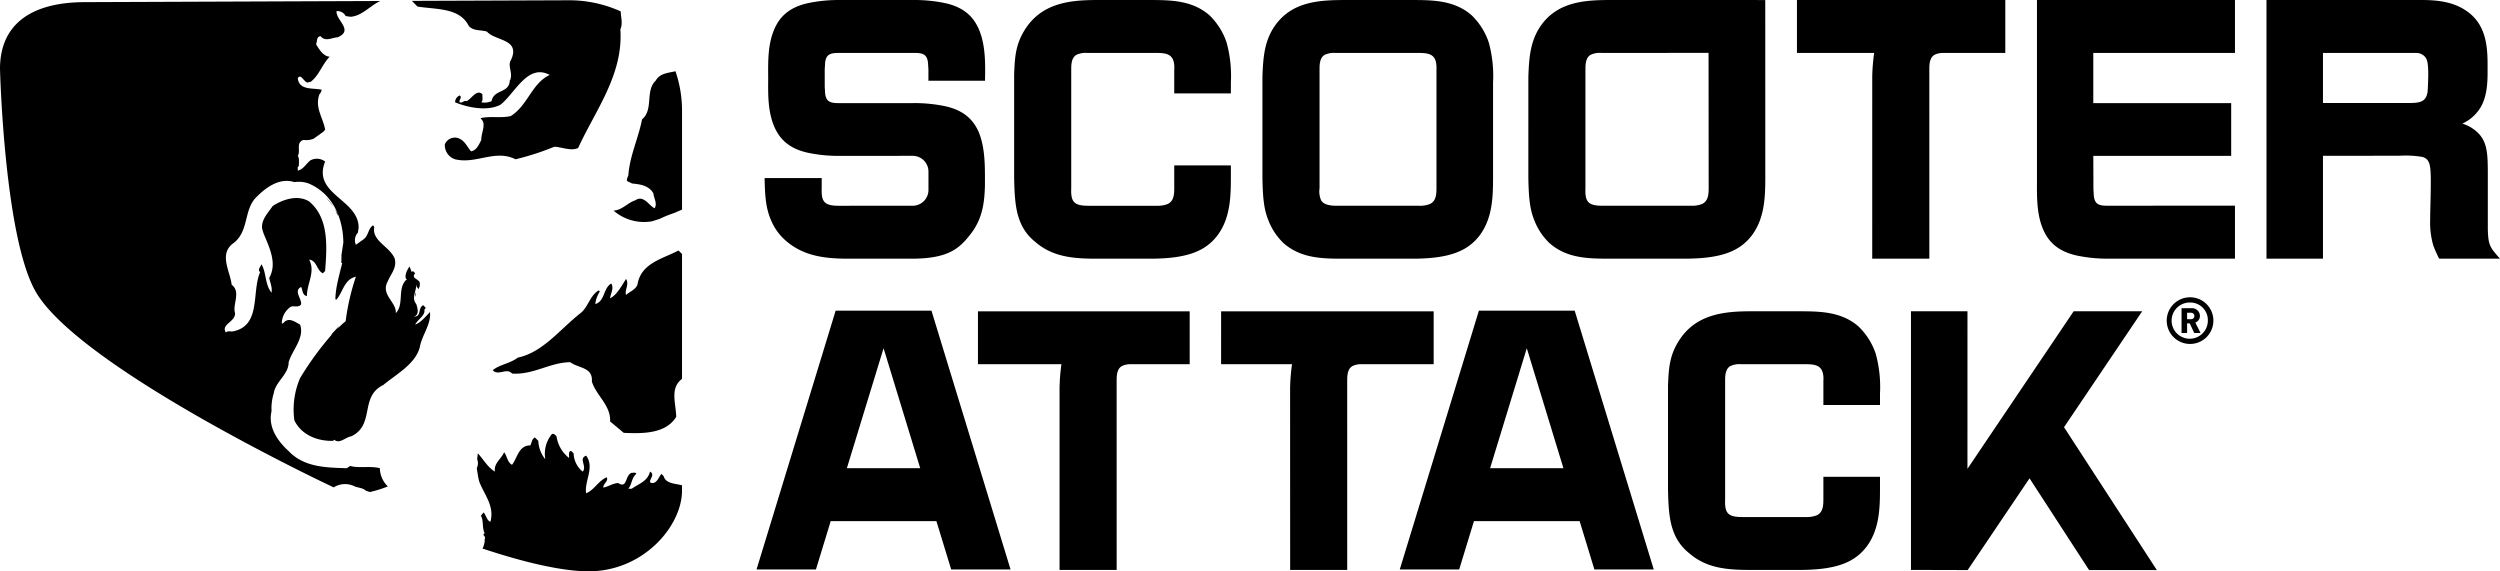
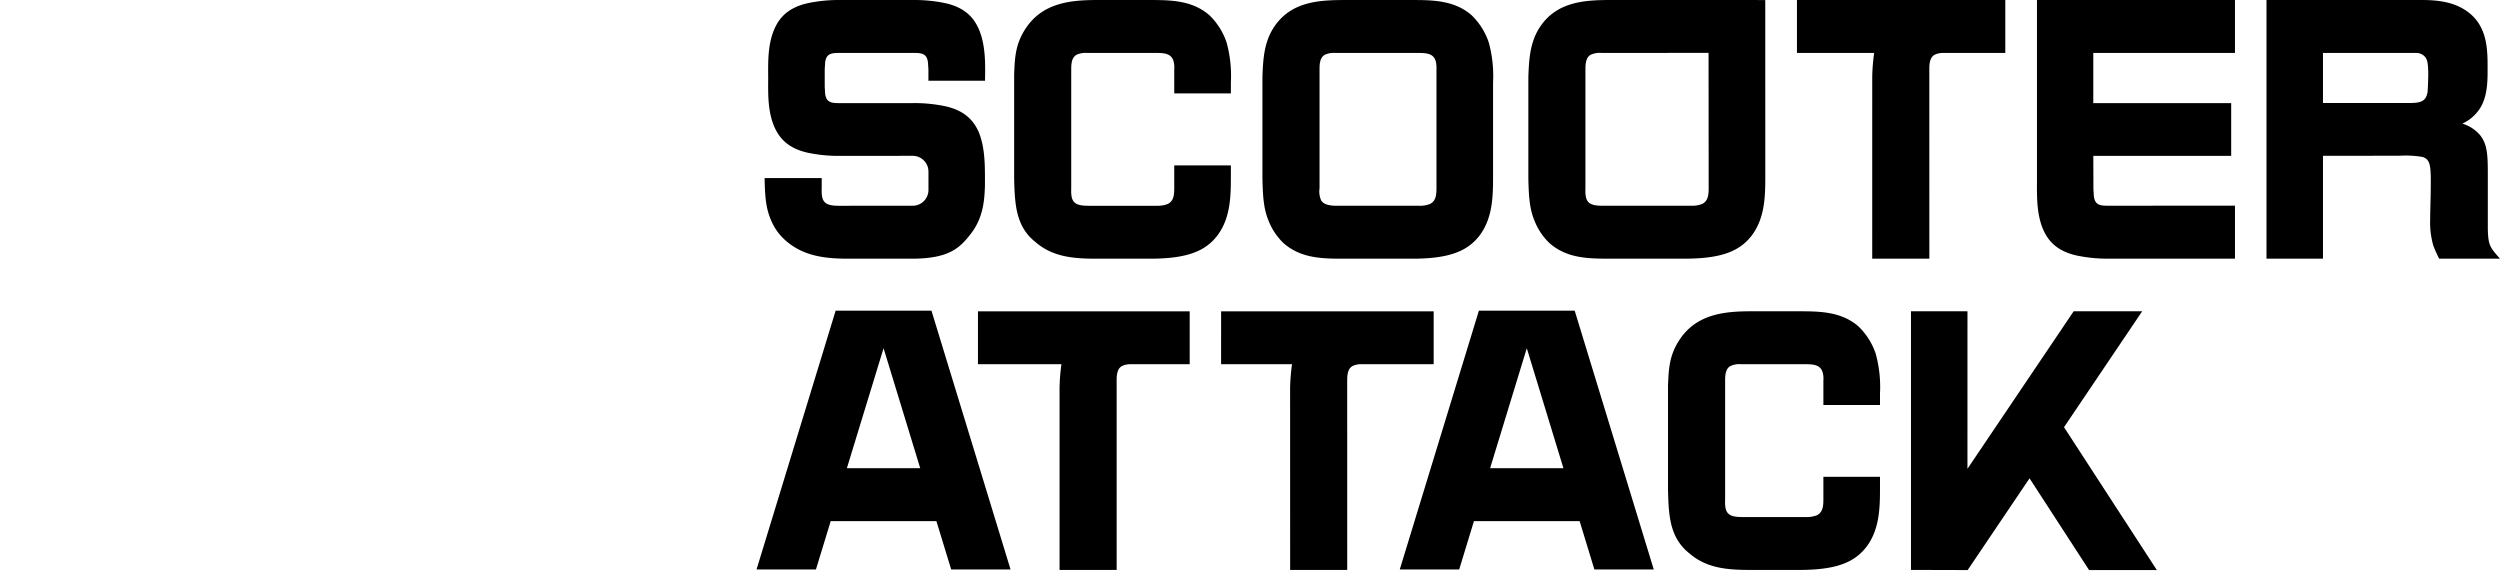
<svg xmlns="http://www.w3.org/2000/svg" viewBox="0 0 524.646 119.898">
  <path d="M320.41 73.076l-7.699 25.178h15.386zm-11.09 36.286l-3.099 10.145h-12.469L310.357 65.2h20.107l16.591 54.307H334.596l-3.097-10.145zM185.424 73.076l-7.699 25.178h15.389zM174.33 109.362l-3.097 10.145h-12.467l16.6-54.307h20.112l16.595 54.307h-12.459l-3.103-10.145zm48.027-27.93a41.038 41.038 0 01.394-4.998h-17.52V65.33h44.434v11.104h-12.532a3.885 3.885 0 00-1.632.361c-1.116.557-1.165 2.042-1.165 3.11l.003 39.701h-11.982zm48.382 0a41.445 41.445 0 01.405-4.998h-14.885V65.33h44.608v11.104h-15.342a3.898 3.898 0 00-1.635.361c-1.115.557-1.169 2.042-1.169 3.11l.003 39.701h-11.976zm96.95 38.174c-4.629 0-9.372-.148-13.21-3.522a10.178 10.178 0 01-3.15-4.198c-.925-2.23-1.21-4.827-1.283-9.257V80.9c.145-3.635.294-6.453 2.511-9.739 3.551-5.248 9.341-5.835 14.855-5.835h9.849c4.533 0 9.133.009 12.775 3.196a14.237 14.237 0 013.595 5.694 26.36 26.36 0 01.902 8.384v2.392h-11.88v-5.091a5.186 5.186 0 00-.121-1.647c-.438-1.64-1.792-1.824-3.664-1.824h-13.511a4.47 4.47 0 00-2.157.36c-1.118.557-1.168 2.043-1.168 3.111v24.917c-.103 2.762.476 3.686 3.555 3.686h13.452a5.75 5.75 0 002.261-.377c1.186-.607 1.353-1.782 1.353-3.316v-4.748h11.88v2.193c0 4.175-.051 8.781-2.817 12.467-2.511 3.292-6.338 4.882-14.107 4.882zm81.867-54.279l-16.404 24.324 19.479 29.982h-14.22l-12.496-19.253-12.984 19.253-11.898-.032V65.315H412.89l-.003 33.066 22.29-33.054zm-13.808-11.718c-4.453-1.001-6.053-3.436-6.912-5.31-1.401-3.128-1.385-6.839-1.362-10.114V.004h41.553V11.11h-29.733v10.527h28.938v11.074H439.299l.023 6.84c0 .5.071.99.077 1.486.176 1.653.862 2.132 2.718 2.132l26.91-.004v11.123l-26.377-.003a31.455 31.455 0 01-6.902-.677m71.314-42.503h-19.567v10.513h17.973c2.385 0 3.624-.224 3.977-2.299.076-.787.144-2.928.144-3.64 0-2.216-.168-3.129-.651-3.721a2.45 2.45 0 00-1.876-.853m11.237-8.297c3.521 2.901 3.742 7.232 3.742 10.986v1.538c0 4.981-1.077 7.242-2.986 9.071a8.858 8.858 0 01-1.916 1.344l-.395.198a7.873 7.873 0 013.754 2.454c1.468 1.878 1.59 4.079 1.59 8.028v11.599c.082 3.498.468 3.899 2.558 6.259h-12.772a29.531 29.531 0 01-1.212-2.716 17.334 17.334 0 01-.67-5.49c0-2.097.131-4.665.131-8.114 0-3.501-.275-4.533-1.698-5.02a20.929 20.929 0 00-4.842-.261l-16.088.015v21.586h-11.854V0h32.442c3.424 0 7.188.331 10.216 2.809M392.904 16.105a41.181 41.181 0 01.404-4.995h-16.203V.004h43.724V11.11h-13.145a3.974 3.974 0 00-1.635.36c-1.111.559-1.165 2.044-1.165 3.111l.006 39.705h-11.988zM161.738 46.037c-.913-2.213-1.206-4.264-1.278-8.674h11.983v2.136c-.099 2.761.471 3.683 3.562 3.683l15.534-.004a3.314 3.314 0 003.307-3.313V36.012a3.312 3.312 0 00-3.307-3.311l-15.168.011a31.165 31.165 0 01-6.89-.668c-4.463-.998-6.066-3.431-6.922-5.307-1.449-3.245-1.373-6.91-1.347-10.382-.026-3.475-.102-7.123 1.347-10.376.856-1.872 2.459-4.304 6.922-5.303a31.061 31.061 0 016.89-.671h15.168a31.12 31.12 0 016.896.671c4.461 1 6.056 3.432 6.918 5.303 1.485 3.339 1.439 7.305 1.359 10.959h-11.877v-2.21c0-.494-.069-.991-.076-1.488-.175-1.651-.861-2.129-2.714-2.129h-16.177c-1.849 0-2.542.478-2.721 2.129 0 .497-.072.993-.072 1.488v3.296c0 .493.072.992.072 1.484.179 1.654.871 2.13 2.721 2.13h15.671a31.114 31.114 0 016.896.671c4.461.996 6.059 3.436 6.918 5.313 1.462 3.442 1.345 7.612 1.345 11.292-.088 3.474-.491 6.857-2.821 9.957-2.436 3.206-4.692 5.418-12.603 5.418h-13.175c-4.659 0-9.385-.429-13.208-3.792a11.531 11.531 0 01-3.152-4.459m68.731 8.251c-4.627 0-9.377-.156-13.213-3.533a10.129 10.129 0 01-3.151-4.192c-.917-2.23-1.211-4.828-1.278-9.259v-21.73c.143-3.631.288-6.45 2.508-9.738C218.881.595 224.67.004 230.192.004h10.845c4.532 0 9.128.011 12.768 3.197a14.219 14.219 0 013.6 5.697 26.405 26.405 0 01.905 8.383v2.318h-11.884v-5.018a5.303 5.303 0 00-.119-1.648c-.441-1.642-1.791-1.823-3.668-1.823h-14.507a4.498 4.498 0 00-2.155.36c-1.121.559-1.171 2.044-1.171 3.111v24.923c-.096 2.756.475 3.678 3.562 3.678h14.445a5.765 5.765 0 002.258-.376c1.19-.602 1.354-1.78 1.354-3.313v-4.779h11.884V36.94c0 4.166-.053 8.78-2.816 12.463-2.504 3.291-6.34 4.886-14.112 4.886zm80.046-4.886c-2.511 3.291-6.337 4.886-14.111 4.886h-13.837c-4.72 0-9.407.076-13.208-3.266a13.217 13.217 0 01-3.151-4.722c-.917-2.226-1.204-4.554-1.276-8.996v-21.2c.145-3.742.328-7.309 2.504-10.534C270.992.319 276.808.004 282.293.004h13.766c4.532 0 9.131.011 12.774 3.197a14.169 14.169 0 013.592 5.697 26.354 26.354 0 01.906 8.383V36.94c0 4.166-.053 8.78-2.815 12.463m-33.249-7.326c.34.55 1.13 1.105 3.204 1.105h17.365a5.808 5.808 0 002.246-.367c1.201-.603 1.374-1.782 1.374-3.322V14.581a6.598 6.598 0 00-.127-1.648c-.436-1.642-1.79-1.823-3.666-1.823h-17.42a4.533 4.533 0 00-2.165.36c-1.118.559-1.161 2.044-1.161 3.111v24.923a4.574 4.574 0 00.351 2.573m93.195-5.143c0 4.17-.058 8.775-2.823 12.461-2.505 3.293-6.333 4.89-14.105 4.89h-15.159c-4.727 0-9.412.072-13.205-3.267a13.048 13.048 0 01-3.152-4.722c-.925-2.229-1.208-4.556-1.281-8.995V16.1c.147-3.741.332-7.308 2.502-10.536C326.794.312 332.614 0 338.093 0l32.361.007zM336.043 11.106a4.494 4.494 0 00-2.163.36c-1.114.558-1.163 2.04-1.163 3.111v24.916c-.103 2.759.473 3.685 3.554 3.685H354.96a5.744 5.744 0 002.266-.38c1.178-.6 1.353-1.774 1.353-3.314l-.023-28.385z" fill-rule="evenodd" />
-   <path d="M459.602 72.181a4.897 4.897 0 114.897-4.898 4.896 4.896 0 01-4.897 4.898m0-8.698a3.802 3.802 0 103.733 3.8 3.69 3.69 0 00-3.733-3.8m.878 6.397l-.946-2.015h-.553v2.015h-1.165v-5.207h2.123a1.649 1.649 0 011.733 1.635 1.467 1.467 0 01-.962 1.382l1.097 2.191zm-.689-4.248h-.81v1.354h.81a.678.678 0 100-1.353M87.129 68.114c.527-1.075 2.225-1.986 1.914-3.109.119-.144.312-.264.239-.479l-.478-.478c-1.148.598-.311 2.416-1.914 2.392 1.22-.43.669-1.889.477-2.631-1.076-1.197 0-2.701 0-4.067a1.29 1.29 0 01.088.437l.408.511c.07-.258.184-.496.24-.762v-.589c-.006-.025-.01-.05-.017-.076-.407-.813-1.841-.862-.957-1.913l-.478-.478-.24.239-.478-1.196c-.478.764-1.077 1.793-.717 2.631h.239c-2.224 1.794-.527 5.238-2.392 7.176.192-2.345-3.277-3.874-1.674-6.699.598-1.53 1.962-2.774 1.435-4.783-1.076-2.512-4.711-3.636-4.306-6.458.073-.215-.119-.334-.239-.477-1.005.598-.909 2.056-1.914 2.868L74.69 51.368a2.33 2.33 0 01.422-2.55l.146-1.03c.068-5.959-9.805-7.008-7.027-13.882a2.835 2.835 0 00-3.11-.239c-1.029.861-1.388 1.794-2.632 2.152.072-.311-.191-.788.239-.957-.071-.431.192-1.578-.239-2.153.67-1.005-.478-2.776 1.196-3.349a4.074 4.074 0 002.129-.249l1.98-1.413.06-.049c.131-.143.257-.291.376-.442-.406-2.464-2.225-4.639-1.195-7.416a1.919 1.919 0 00.478-.956c-.73-.173-1.632-.177-2.471-.287l-.024.005-.024-.009c-1.234-.167-2.321-.573-2.506-2.1a1.132 1.132 0 01.092-.153L62.57 16.27l.021.009c.454-.624.956.351 1.564.858l.313.194.781-.195c1.763-1.395 2.347-3.621 3.938-5.237-1.363-.07-2.248-1.626-2.87-2.63.31-.55.025-1.579.957-1.674 1.028 1.244 2.344.286 3.588.238 3.445-1.506-.407-3.564-.239-5.501a1.972 1.972 0 011.919 1.039l1.014.149c2.34-.139 4.08-2.277 6.226-3.311l-61.919.24C6.655.449 0 5.003 0 14.46c0 0 .87 35.168 7.476 46.729 5.604 9.806 28.41 23.918 53.47 36.633 3.008 1.525 6.043 3.018 9.079 4.459a4.482 4.482 0 014.426-.2c.768.302 1.692.29 2.337.904l.845.272a25.172 25.172 0 003.755-1.176 5.468 5.468 0 01-1.675-3.825c-1.937-.529-4.592.048-6.218-.479l-.718.479c-4.521-.122-9.019-.24-12.201-3.589-2.32-2.107-4.377-5.048-3.588-8.373a10.807 10.807 0 01.479-3.828c.383-2.416 3.109-3.875 3.109-6.459.79-2.632 3.398-5.12 2.392-7.894-.981-.502-2.297-1.579-3.349-.476-.144.118-.263.31-.478.238a4.261 4.261 0 011.673-3.349c.646-.598 1.89.24 2.393-.717.048-1.221-1.626-2.822 0-3.588.334.669.216 1.722 1.196 1.913 0-2.631 1.842-5.071.477-7.654 1.675.239 1.555 2.271 2.872 2.87l.478-.478c.359-4.88.909-11.028-3.35-14.593-2.392-1.481-5.549-.429-7.654.958-.99 1.464-2.494 2.946-2.2 4.813l.258.86c.009.023.017.044.028.066 1.125 2.799 2.942 6.221 1.196 9.331.168 1.028.669 1.914.478 3.11-1.435-1.699-1.076-4.426-2.153-5.98-.071.55-.885 1.123-.239 1.674-1.842 4.186.311 11.267-5.742 12.439-.478.072-1.1-.191-1.435.239-1.148-1.721 1.986-2.201 1.914-4.067-.598-1.843 1.315-4.425-.717-5.98-.288-2.728-2.704-6.338.238-8.611 3.301-2.369 2.32-6.53 4.545-9.329 2.259-2.448 5.226-4.564 8.314-3.603l.121.008a6.293 6.293 0 012.808.247c5.023 2.034 7.344 7.105 7.416 12.438L71.67 53.416l-.037 1.782h.187c-.594 2.495-1.423 5.156-1.434 7.605l.049.049h.19c1.364-1.601 1.626-4.258 4.066-4.784a47.728 47.728 0 00-2.152 9.33c-.632.529-1.23 1.087-1.804 1.656a6.719 6.719 0 00.424-.63l-1.607 1.749-.124.141c.116-.083.228-.168.335-.256a65.064 65.064 0 00-6.793 9.301 16.679 16.679 0 00-1.2 8.807l.022.08c1.446 2.99 4.779 4.365 8.116 4.269l.239-.239c1.1.98 2.368-.55 3.589-.716 5.023-2.441 1.674-8.325 6.697-10.765 2.704-2.248 6.722-4.375 7.655-7.896.454-2.583 2.416-4.83 2.153-7.413-.837.837-1.889 2.201-3.11 2.63m21.05-34.686a55.504 55.504 0 008.134-2.63c1.411 0 3.588 1.005 5.023.239 3.661-7.989 9.496-15.406 8.851-24.879.548-1.239.105-2.557.077-3.769a26.209 26.209 0 00-11.018-2.334L86.432.183c.38.375.766.77 1.176 1.191 3.899.645 8.851.191 10.765 4.067.981 1.125 2.559.789 3.827 1.196 1.675 1.985 7.128 1.483 5.024 5.98-.789 1.125.55 2.871-.24 4.307-.167 2.727-3.3 1.721-3.827 4.305a3.628 3.628 0 01-2.153.238c.431-.407.167-1.123.24-1.675-1.221-1.219-2.392 1.101-3.349 1.436-.598-.216-.813.478-1.435.238-.215-.574.645-.98 0-1.435a1.595 1.595 0 00-.958 1.435c2.776 1.149 6.889 1.938 9.569.479 3.062-2.44 5.67-8.684 10.286-6.22-3.779 1.794-4.545 6.315-8.133 8.612-1.965.514-4.34-.02-6.323.448v.13c1.285 1.036.034 2.987.103 4.446-.455.91-.981 2.201-2.152 2.392-.79-.885-1.244-2.105-2.392-2.631a2.239 2.239 0 00-3.11 1.196 3.123 3.123 0 002.153 3.109c4.378 1.077 8.445-2.152 12.678 0m5.981 58.13c.052-.064.099-.129.144-.195l-.02.014a1.862 1.862 0 01-.124.181m19.615-31.817c-.431 1.078-1.603 1.436-2.392 2.155-.359-.958.718-2.226 0-3.35-.956 1.436-1.841 3.277-3.348 4.065.071-1.026.883-2.079.238-3.109-1.722.981-1.268 3.684-3.349 4.306a6.036 6.036 0 01.957-2.632l-.239-.239c-1.889 1.125-2.201 3.539-3.827 4.784-4.282 3.373-7.942 8.254-13.158 9.329-1.602 1.244-3.659 1.389-5.261 2.632 1.196 1.315 2.87-.599 4.066.717 4.521.288 7.846-2.32 12.2-2.392 1.747 1.316 4.784 1.004 4.545 4.067.909 2.942 3.995 4.977 3.828 8.372l2.869 2.393c3.899.168 8.779.239 11.004-3.35-.023-2.725-1.405-6.017 1.219-7.977V53.304l-.74-.74c-3.325 1.771-7.895 2.633-8.612 7.176m7.971-44.789c-1.539.366-3.273.411-4.142 1.972-2.274 2.177-.384 6.052-2.871 8.133-.765 3.995-2.56 7.559-2.87 11.721-.171.497-.426.871-.234 1.237l1.02.493c1.739.175 3.567.432 4.477 2.099.071 1.028.886 2.081.24 3.109-1.292-.695-2.296-2.846-4.068-1.675-1.602.526-2.775 2.082-4.544 2.153a9.742 9.742 0 008.064 2.251l1.561-.491a26.366 26.366 0 013.097-1.252l1.43-.614.224-.094V23.416a25.464 25.464 0 00-1.381-8.463M71.423 56.102l-.29 1.123c.111-.368.209-.742.29-1.123m67.854 43.827L138.8 99.45c-.551.647-.767 1.627-1.675 1.915-.264 0-.575.046-.718-.239 0-.719 1.077-1.577 0-2.154-.502 2.036-2.297 2.512-3.828 3.59h-.717c.789-.933.645-2.273 1.674-3.111-.167-.432-.646-.166-.958-.239-1.482.503-.836 3.445-2.869 2.154-1.125.072-2.033.765-3.11.958-.023-.816 1.196-1.438.718-2.155-1.793.766-2.511 2.583-4.306 3.35-.431-2.51 1.842-5.406 0-7.894-1.674.599.239 2.225-.717 3.348a5.064 5.064 0 01-1.913-3.827c-.241-.167-.384-.574-.719-.477-.431.334-.168.956-.239 1.436a7.019 7.019 0 01-2.632-4.545c-.287-.265-.502-.623-.957-.479a6.484 6.484 0 00-1.435 5.024v.238a6.654 6.654 0 01-1.435-3.827l-.717-.717c-.718.407-.623 1.124-.958 1.674-2.439 0-2.679 2.56-3.827 4.067-1.005-.479-1.076-1.985-1.675-2.632-.549 1.389-2.224 2.322-1.913 4.066-1.555-.908-2.392-2.558-3.588-3.827a.22.22 0 00-.013.022l-.134 1.197a2.312 2.312 0 01-.086 1.88l.295 1.867.196.873c1.045 2.807 3.288 5.174 2.371 8.513-.709-.215-.893-1.334-1.427-1.966l-.577.71c.623.901.206 2.577.808 3.65-.718.406.359.645 0 1.196a3.972 3.972 0 01-.467 2.026c8.624 2.865 16.178 4.632 21.69 4.777 11.905.312 20.183-9.447 20.183-16.914v-1.143a.19.19 0 01-.022.009c-1.387-.383-3.373-.311-3.829-1.914M70.863 44.91c-.162-.34-.342-.672-.536-.997l.577 1.428a2.408 2.408 0 01-.041-.431m-2.44-3.447l1.549 1.888a13.027 13.027 0 00-1.549-1.888M87.273 62.28l-.068-.946a1.089 1.089 0 00.068.946" />
</svg>